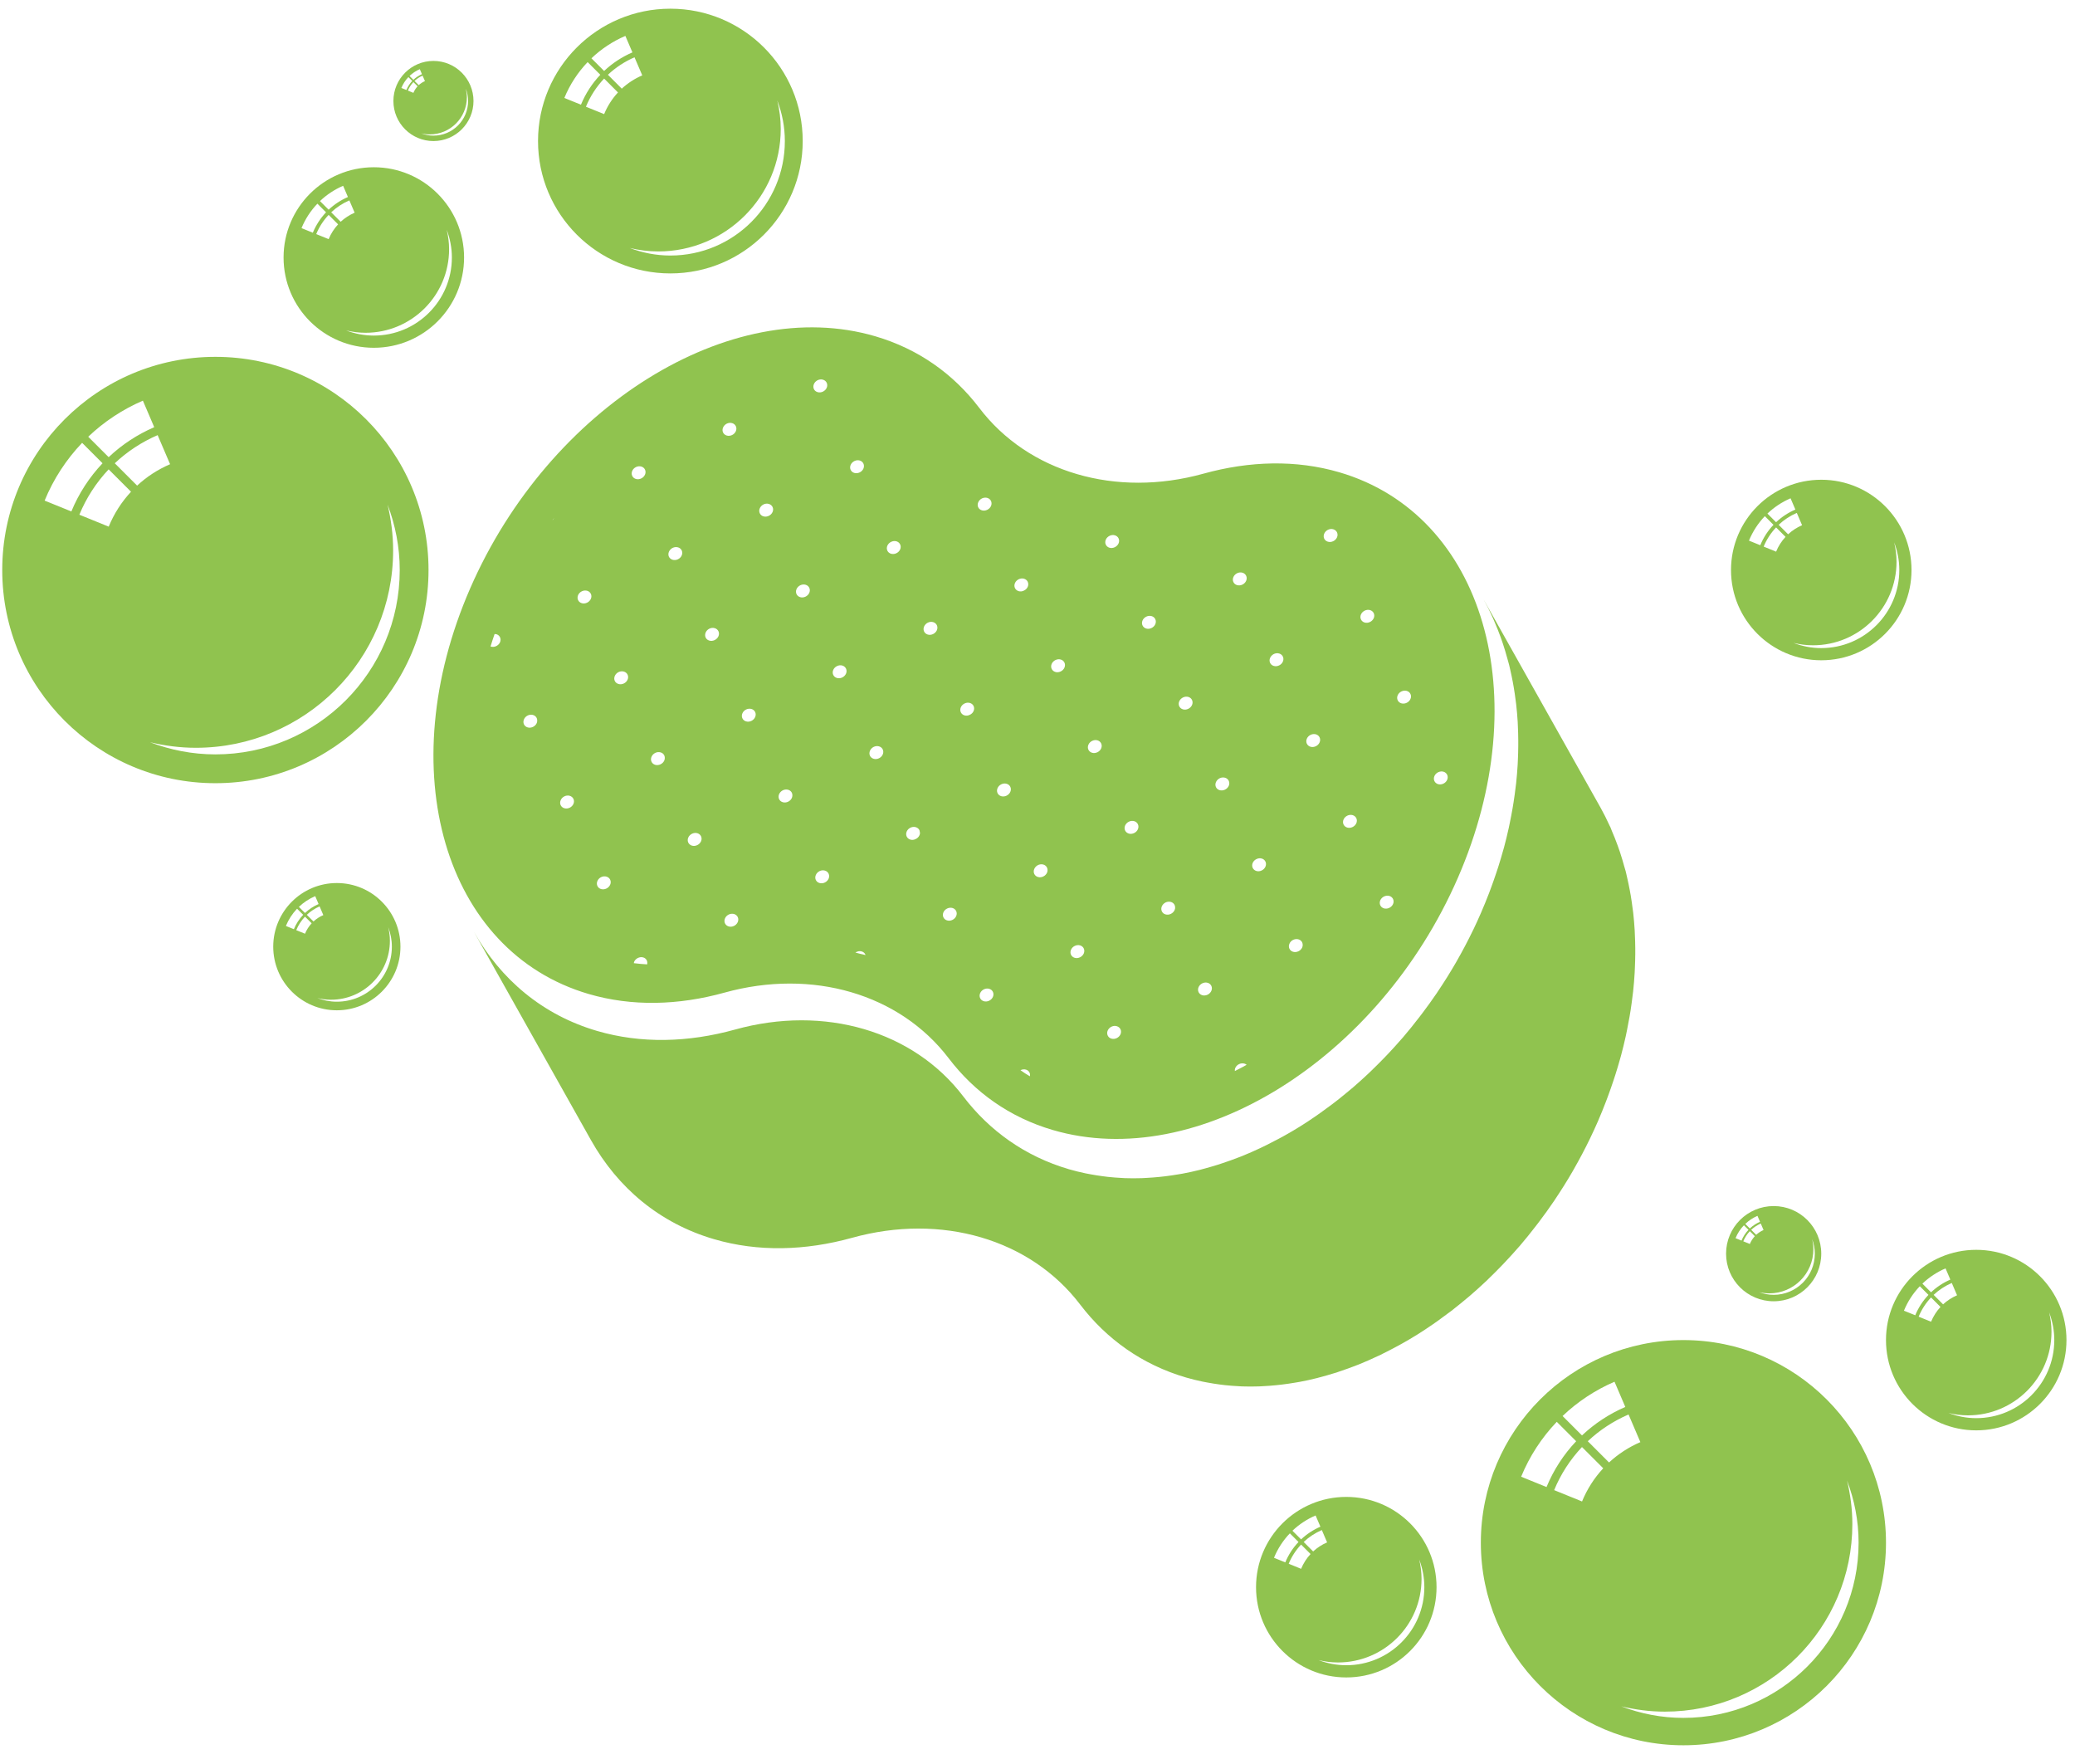
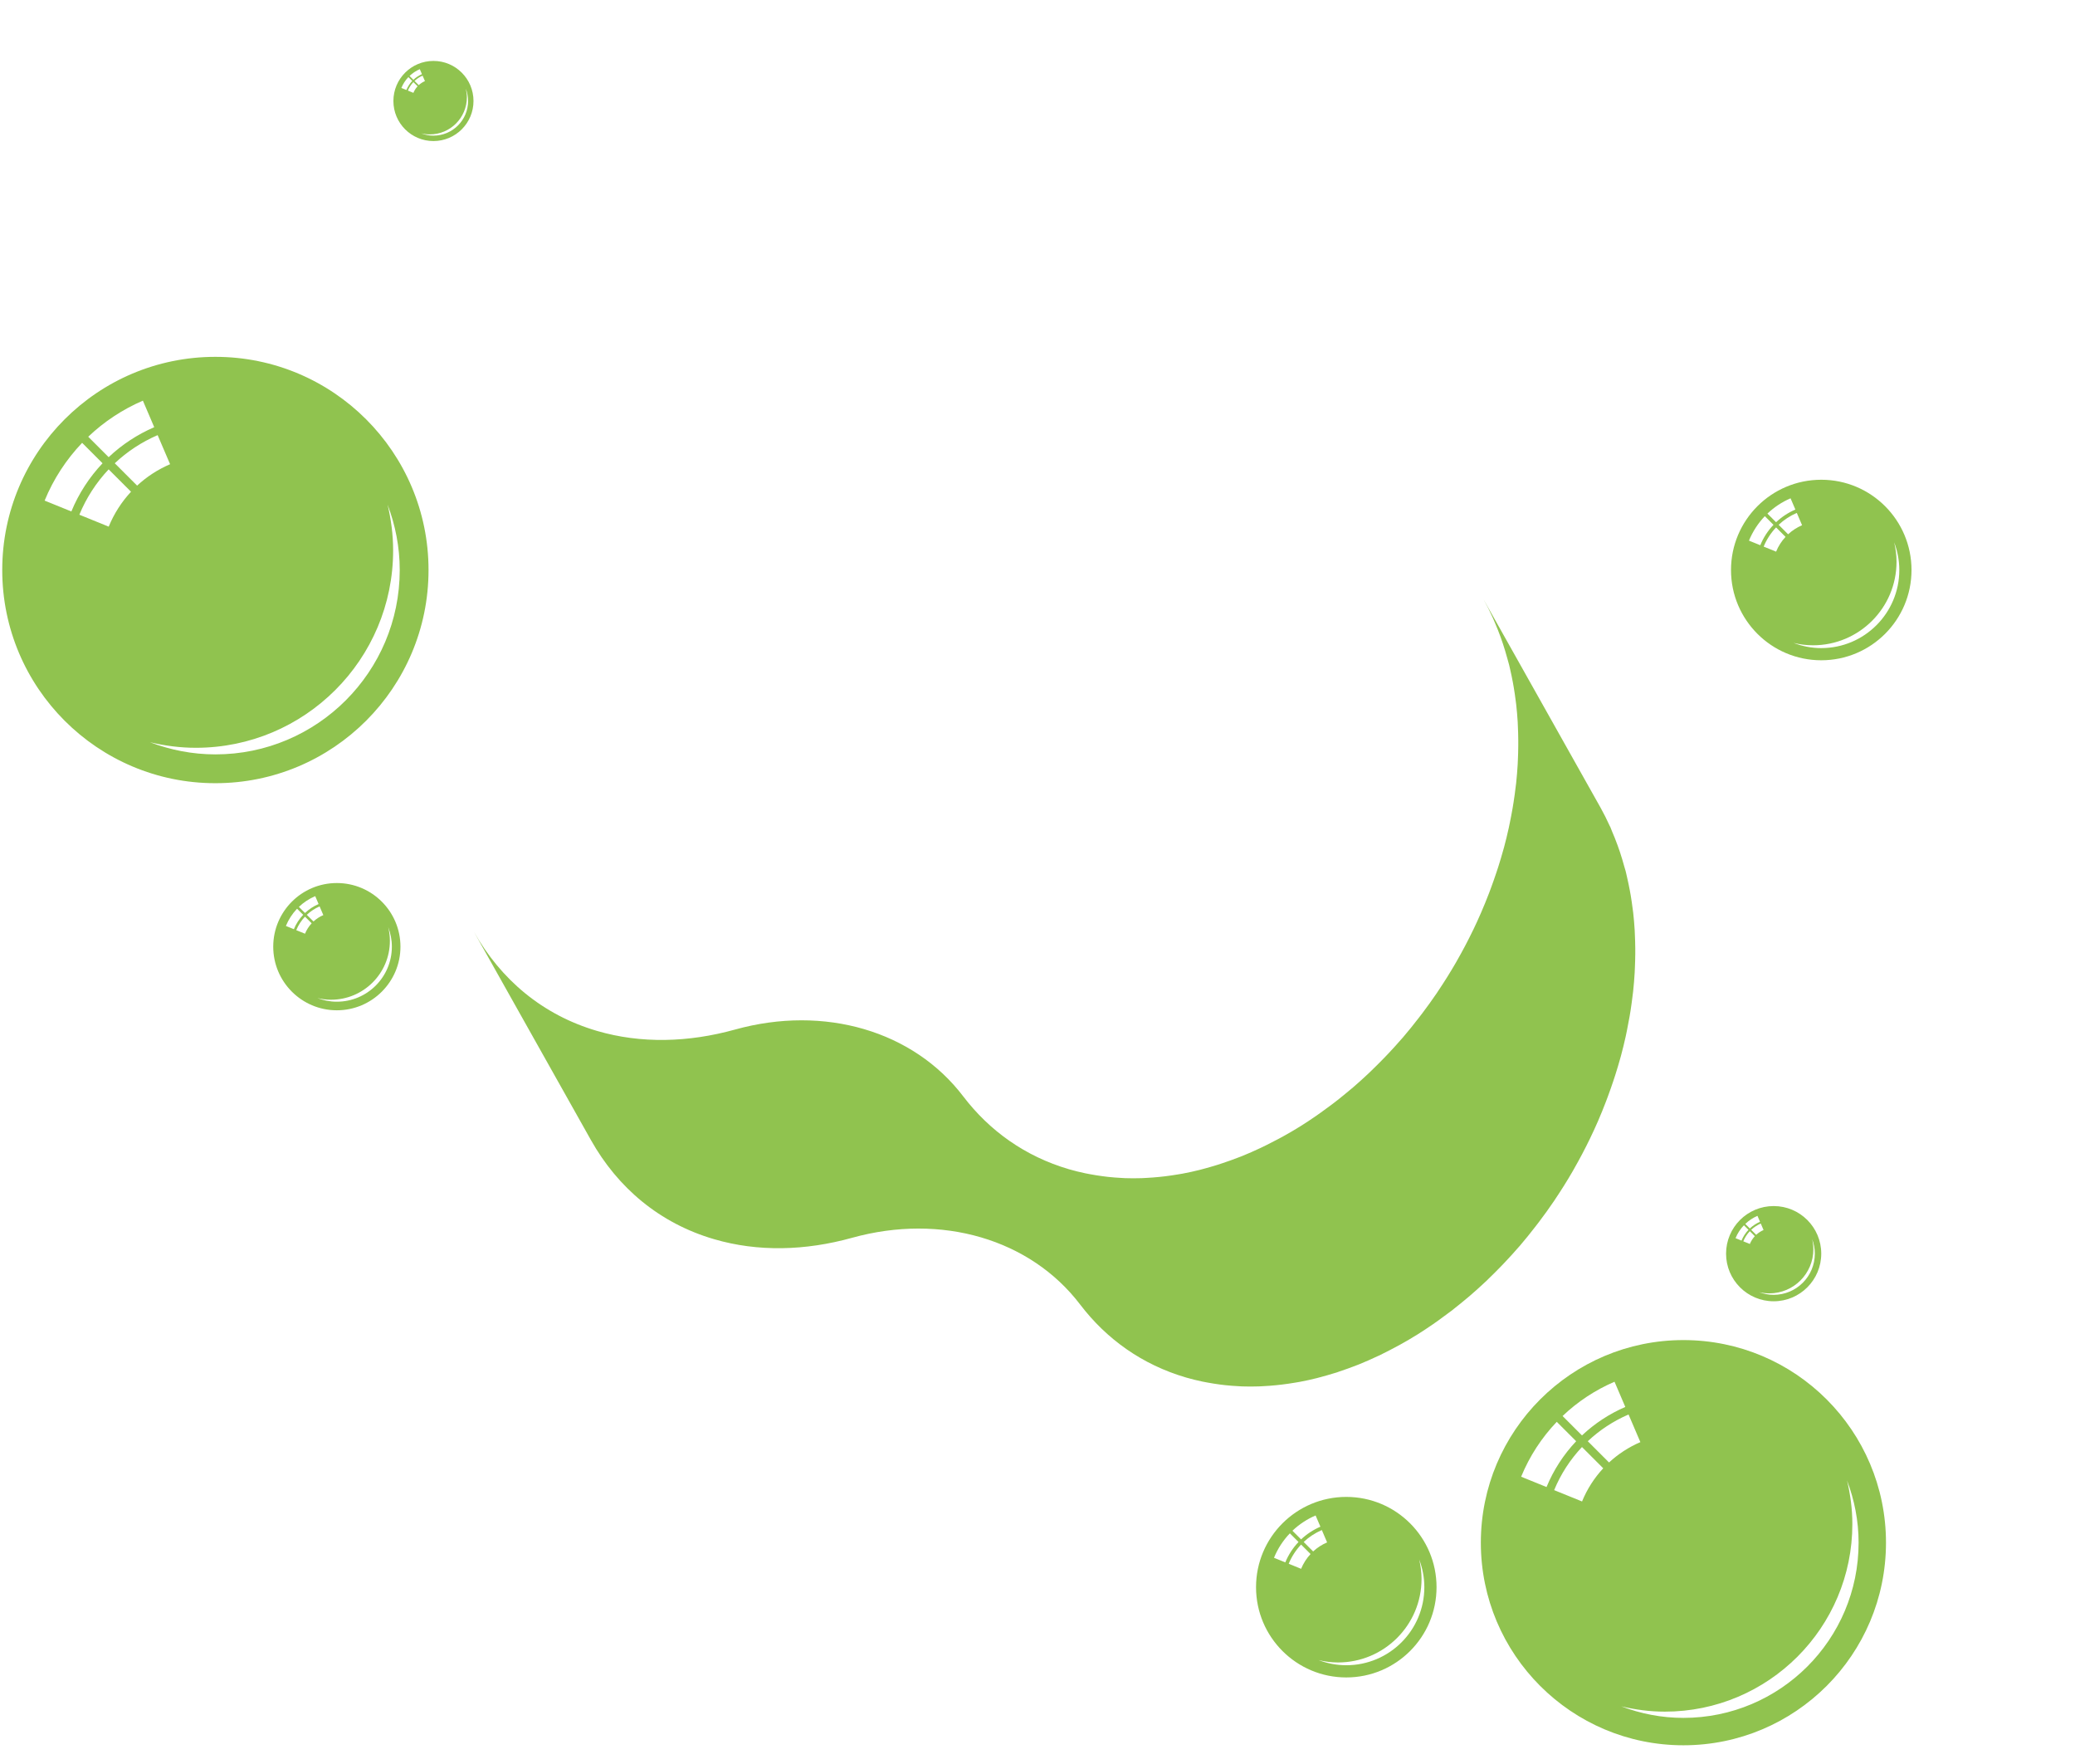
<svg xmlns="http://www.w3.org/2000/svg" width="100px" height="85px" viewBox="0 0 100 85" version="1.1">
  <title>Professioanl Cleaning</title>
  <desc>Created with Sketch.</desc>
  <defs />
  <g id="Page-1" stroke="none" stroke-width="1" fill="none" fill-rule="evenodd">
    <g id="Professioanl-Cleaning" fill="#90C34F">
      <path d="M77.398,53.074 C77.435,52.979 77.469,52.884 77.504,52.789 C77.589,52.559 77.67,52.33 77.746,52.101 C77.779,52.003 77.812,51.905 77.843,51.806 C77.93,51.534 78.011,51.262 78.086,50.991 C78.097,50.948 78.111,50.905 78.122,50.863 C78.206,50.551 78.281,50.241 78.349,49.932 C78.369,49.843 78.386,49.756 78.404,49.668 C78.451,49.44 78.494,49.213 78.533,48.987 C78.55,48.889 78.567,48.79 78.582,48.692 C78.62,48.448 78.653,48.204 78.681,47.962 C78.689,47.899 78.698,47.835 78.705,47.773 C78.738,47.472 78.762,47.173 78.779,46.876 C78.784,46.8 78.785,46.725 78.789,46.65 C78.799,46.425 78.806,46.201 78.808,45.978 C78.808,45.884 78.808,45.79 78.808,45.697 C78.806,45.476 78.8,45.256 78.789,45.038 C78.786,44.965 78.784,44.892 78.78,44.82 C78.763,44.536 78.739,44.255 78.708,43.977 C78.701,43.919 78.692,43.861 78.684,43.803 C78.657,43.581 78.625,43.362 78.589,43.145 C78.574,43.059 78.558,42.973 78.542,42.887 C78.505,42.688 78.463,42.491 78.418,42.295 C78.401,42.222 78.386,42.147 78.368,42.074 L78.345,41.978 C78.328,41.911 78.305,41.849 78.287,41.782 C78.219,41.534 78.147,41.289 78.067,41.049 C78.031,40.942 77.994,40.836 77.955,40.73 C77.872,40.5 77.782,40.275 77.686,40.053 C77.659,39.99 77.638,39.924 77.611,39.862 L77.571,39.784 C77.436,39.489 77.294,39.201 77.138,38.923 L71.5,28.888 C71.655,29.165 71.798,29.454 71.932,29.748 C71.973,29.836 72.01,29.928 72.049,30.019 C72.144,30.24 72.234,30.465 72.317,30.695 C72.355,30.8 72.392,30.907 72.428,31.014 C72.508,31.254 72.581,31.499 72.648,31.747 C72.675,31.845 72.705,31.94 72.729,32.039 C72.747,32.112 72.763,32.186 72.78,32.26 C72.825,32.455 72.866,32.652 72.904,32.852 C72.92,32.938 72.935,33.023 72.95,33.11 C72.987,33.327 73.019,33.546 73.046,33.767 C73.054,33.826 73.063,33.883 73.069,33.942 C73.101,34.219 73.124,34.501 73.142,34.785 C73.146,34.857 73.148,34.93 73.151,35.003 C73.161,35.221 73.168,35.441 73.169,35.662 C73.17,35.755 73.17,35.849 73.169,35.942 C73.168,36.165 73.161,36.39 73.151,36.616 C73.147,36.691 73.145,36.765 73.141,36.84 C73.124,37.137 73.099,37.436 73.067,37.738 C73.06,37.8 73.051,37.864 73.043,37.926 C73.015,38.169 72.982,38.413 72.943,38.657 C72.928,38.755 72.911,38.853 72.895,38.951 C72.856,39.178 72.812,39.405 72.765,39.634 C72.747,39.721 72.73,39.808 72.711,39.896 C72.643,40.205 72.568,40.516 72.484,40.828 C72.473,40.87 72.459,40.911 72.448,40.953 C72.373,41.225 72.292,41.498 72.205,41.772 C72.174,41.87 72.141,41.967 72.108,42.065 C72.032,42.294 71.951,42.524 71.866,42.754 C71.831,42.849 71.796,42.944 71.76,43.039 C71.638,43.355 71.511,43.671 71.373,43.987 C71.252,44.266 71.125,44.542 70.995,44.814 L70.989,44.823 C70.741,45.339 70.474,45.841 70.193,46.332 L70.169,46.375 C69.893,46.853 69.602,47.318 69.297,47.77 L69.243,47.853 C69.016,48.187 68.781,48.512 68.54,48.831 C68.484,48.905 68.428,48.978 68.371,49.051 C68.126,49.368 67.876,49.68 67.618,49.981 L67.561,50.045 C67.346,50.293 67.127,50.534 66.904,50.771 C66.835,50.844 66.765,50.916 66.695,50.989 C66.498,51.192 66.298,51.392 66.096,51.586 C66.042,51.637 65.989,51.69 65.935,51.741 C65.696,51.966 65.453,52.185 65.207,52.397 C65.153,52.443 65.097,52.488 65.043,52.533 C64.846,52.699 64.648,52.861 64.448,53.018 C64.365,53.082 64.283,53.146 64.2,53.209 C64.022,53.344 63.843,53.475 63.662,53.603 C63.583,53.659 63.505,53.716 63.425,53.771 C63.171,53.946 62.915,54.117 62.656,54.278 L62.651,54.281 C62.385,54.447 62.116,54.603 61.846,54.753 C61.765,54.798 61.684,54.841 61.603,54.884 C61.405,54.99 61.206,55.092 61.006,55.191 C60.924,55.231 60.843,55.271 60.76,55.31 C60.458,55.452 60.155,55.587 59.85,55.71 C59.808,55.726 59.767,55.741 59.726,55.757 C59.454,55.863 59.182,55.961 58.909,56.051 C58.826,56.079 58.744,56.106 58.662,56.132 C58.438,56.202 58.215,56.266 57.991,56.325 C57.935,56.34 57.878,56.357 57.822,56.371 C57.545,56.441 57.268,56.5 56.99,56.553 C56.918,56.566 56.846,56.576 56.774,56.589 C56.565,56.624 56.356,56.656 56.147,56.681 C56.056,56.692 55.966,56.702 55.875,56.711 C55.669,56.732 55.463,56.747 55.257,56.758 C55.183,56.762 55.108,56.768 55.034,56.77 C54.759,56.779 54.485,56.78 54.212,56.77 C54.162,56.769 54.113,56.763 54.063,56.761 C53.839,56.75 53.616,56.733 53.394,56.709 C53.307,56.7 53.221,56.688 53.134,56.676 C52.94,56.651 52.746,56.62 52.554,56.584 C52.473,56.568 52.392,56.554 52.311,56.538 C52.046,56.481 51.781,56.419 51.52,56.342 C49.402,55.721 47.687,54.489 46.422,52.831 C45.221,51.252 43.548,50.148 41.638,49.588 C39.727,49.028 37.578,49.012 35.428,49.609 C33.172,50.235 30.893,50.297 28.77,49.675 C26.142,48.904 24.13,47.195 22.838,44.895 L28.476,54.93 C29.768,57.23 31.78,58.94 34.409,59.71 C36.531,60.332 38.81,60.27 41.066,59.644 C43.217,59.047 45.365,59.063 47.276,59.623 C49.186,60.183 50.859,61.287 52.06,62.866 C53.325,64.524 55.041,65.757 57.159,66.377 C57.42,66.454 57.684,66.517 57.949,66.573 C58.03,66.59 58.111,66.604 58.192,66.619 C58.385,66.655 58.578,66.686 58.773,66.712 C58.859,66.723 58.945,66.735 59.032,66.744 C59.254,66.768 59.478,66.785 59.702,66.796 C59.752,66.799 59.801,66.804 59.851,66.805 C60.123,66.815 60.397,66.814 60.673,66.805 C60.746,66.803 60.82,66.797 60.894,66.793 C61.1,66.783 61.307,66.768 61.514,66.746 C61.604,66.738 61.694,66.727 61.784,66.716 C61.994,66.691 62.204,66.659 62.414,66.624 C62.485,66.611 62.557,66.601 62.628,66.588 C62.906,66.536 63.184,66.476 63.461,66.406 C63.516,66.392 63.572,66.376 63.627,66.361 C63.852,66.302 64.076,66.238 64.3,66.168 C64.339,66.155 64.378,66.146 64.416,66.134 C64.459,66.12 64.503,66.101 64.547,66.087 C64.819,65.997 65.092,65.899 65.363,65.793 C65.405,65.776 65.447,65.762 65.489,65.745 C65.793,65.622 66.097,65.488 66.399,65.345 L66.493,65.304 C66.544,65.279 66.595,65.251 66.645,65.226 C66.845,65.128 67.043,65.026 67.241,64.919 C67.322,64.876 67.403,64.833 67.485,64.788 C67.755,64.638 68.024,64.482 68.29,64.316 L68.29,64.316 L68.294,64.314 C68.554,64.152 68.81,63.981 69.064,63.806 C69.143,63.752 69.221,63.695 69.299,63.64 C69.48,63.511 69.659,63.38 69.838,63.244 C69.884,63.21 69.931,63.178 69.976,63.143 L70.087,63.052 C70.287,62.896 70.485,62.735 70.681,62.569 C70.735,62.523 70.791,62.479 70.845,62.432 C71.092,62.22 71.334,62.002 71.574,61.776 L71.619,61.736 C71.658,61.699 71.695,61.659 71.734,61.622 C71.937,61.427 72.137,61.227 72.334,61.024 C72.403,60.951 72.473,60.879 72.542,60.806 C72.765,60.57 72.985,60.328 73.2,60.08 L73.248,60.027 L73.257,60.016 C73.515,59.715 73.765,59.403 74.01,59.086 C74.066,59.013 74.122,58.94 74.178,58.867 C74.419,58.548 74.655,58.223 74.881,57.888 L74.9,57.862 L74.936,57.805 C75.24,57.353 75.532,56.889 75.808,56.41 L75.832,56.366 C76.113,55.876 76.38,55.373 76.629,54.857 L76.631,54.852 L76.632,54.85 C76.764,54.578 76.89,54.302 77.012,54.023 C77.149,53.706 77.277,53.39 77.398,53.074" id="Fill-34" />
-       <path d="M26.705,24.962 L26.707,24.959 L26.622,25.073 C26.656,25.045 26.686,25.007 26.705,24.962 M41.474,45.965 C41.552,45.983 41.632,45.998 41.709,46.021 L41.703,45.994 C41.673,45.926 41.611,45.87 41.526,45.845 C41.422,45.814 41.315,45.842 41.224,45.9 C41.307,45.92 41.389,45.94 41.474,45.965 M49.18,51.569 C49.325,51.675 49.478,51.77 49.633,51.862 C49.665,51.719 49.59,51.584 49.444,51.541 C49.356,51.515 49.259,51.529 49.18,51.569 M59.511,51.609 C59.704,51.514 59.892,51.413 60.08,51.308 C60.048,51.281 60.013,51.263 59.971,51.251 C59.802,51.201 59.605,51.295 59.533,51.459 C59.51,51.512 59.506,51.562 59.511,51.609 M30.545,46.411 C30.758,46.44 30.972,46.456 31.187,46.469 C31.222,46.319 31.149,46.179 30.999,46.135 C30.83,46.086 30.633,46.18 30.561,46.344 L30.545,46.411 M23.659,31.157 C23.828,31.207 24.025,31.113 24.097,30.949 C24.168,30.784 24.089,30.608 23.92,30.559 L23.836,30.551 C23.767,30.751 23.701,30.951 23.641,31.148 L23.659,31.157 M66.697,43.771 C66.866,43.82 67.063,43.726 67.135,43.562 C67.207,43.397 67.127,43.222 66.958,43.172 C66.789,43.123 66.592,43.217 66.52,43.381 C66.449,43.546 66.528,43.721 66.697,43.771 M69.567,37.186 C69.397,37.137 69.2,37.231 69.129,37.395 C69.057,37.56 69.137,37.735 69.305,37.785 C69.475,37.834 69.672,37.74 69.743,37.576 C69.815,37.411 69.735,37.235 69.567,37.186 M47.414,48.245 C47.582,48.295 47.779,48.201 47.851,48.036 C47.923,47.871 47.843,47.696 47.674,47.647 C47.505,47.597 47.308,47.691 47.236,47.856 C47.165,48.021 47.244,48.196 47.414,48.245 M50.022,42.259 C50.191,42.309 50.388,42.214 50.46,42.05 C50.478,42.009 50.488,41.965 50.484,41.926 C50.484,41.804 50.41,41.698 50.283,41.66 C50.156,41.623 50.012,41.665 49.919,41.761 C49.889,41.789 49.863,41.829 49.845,41.87 C49.773,42.034 49.853,42.21 50.022,42.259 M63.996,26.103 C64.165,26.152 64.362,26.058 64.434,25.893 C64.506,25.729 64.426,25.554 64.257,25.504 C64.215,25.492 64.169,25.486 64.128,25.492 C63.997,25.504 63.873,25.59 63.819,25.713 C63.765,25.837 63.795,25.968 63.887,26.045 C63.915,26.07 63.954,26.09 63.996,26.103 M29.807,32.959 C29.976,33.009 30.173,32.915 30.245,32.75 C30.317,32.586 30.237,32.411 30.068,32.361 C29.895,32.31 29.702,32.405 29.63,32.57 C29.558,32.735 29.634,32.909 29.807,32.959 M32.416,26.973 C32.585,27.023 32.782,26.929 32.854,26.764 C32.925,26.6 32.846,26.424 32.677,26.375 C32.504,26.324 32.311,26.419 32.239,26.584 C32.167,26.749 32.243,26.923 32.416,26.973 M56.17,44.061 C56.339,44.111 56.536,44.016 56.608,43.852 C56.626,43.811 56.636,43.767 56.632,43.728 C56.633,43.606 56.558,43.5 56.431,43.462 C56.389,43.45 56.343,43.445 56.302,43.45 C56.212,43.457 56.129,43.5 56.067,43.562 C56.037,43.592 56.011,43.63 55.993,43.672 C55.94,43.795 55.971,43.922 56.061,44.004 C56.089,44.029 56.128,44.049 56.17,44.061 M53.562,50.047 C53.731,50.097 53.928,50.003 54,49.838 C54.071,49.673 53.992,49.498 53.822,49.449 C53.78,49.436 53.735,49.431 53.694,49.436 C53.562,49.448 53.438,49.534 53.384,49.658 C53.331,49.781 53.362,49.908 53.452,49.99 C53.48,50.015 53.519,50.035 53.562,50.047 M59.618,28.195 C59.787,28.244 59.984,28.15 60.056,27.986 C60.127,27.821 60.048,27.646 59.878,27.596 C59.709,27.546 59.512,27.641 59.441,27.805 C59.369,27.97 59.449,28.145 59.618,28.195 M57.009,34.181 C57.178,34.23 57.375,34.136 57.447,33.972 C57.519,33.807 57.439,33.632 57.27,33.582 C57.101,33.533 56.904,33.627 56.832,33.792 C56.76,33.956 56.84,34.131 57.009,34.181 M54.4,40.167 C54.57,40.216 54.767,40.122 54.838,39.958 C54.91,39.793 54.83,39.618 54.661,39.568 C54.492,39.519 54.295,39.613 54.223,39.778 C54.151,39.942 54.231,40.117 54.4,40.167 M35.024,20.987 C35.194,21.037 35.391,20.943 35.462,20.778 C35.534,20.614 35.454,20.438 35.285,20.389 C35.112,20.338 34.919,20.433 34.848,20.598 C34.776,20.762 34.851,20.936 35.024,20.987 M25.429,35.051 C25.598,35.101 25.795,35.007 25.867,34.842 C25.884,34.801 25.891,34.757 25.89,34.719 C25.891,34.597 25.816,34.49 25.689,34.453 C25.563,34.416 25.419,34.458 25.325,34.553 C25.295,34.582 25.27,34.621 25.252,34.662 C25.18,34.827 25.259,35.002 25.429,35.051 M41.173,22.789 C41.342,22.838 41.539,22.744 41.611,22.58 C41.682,22.415 41.603,22.24 41.434,22.19 C41.265,22.141 41.068,22.235 40.996,22.4 C40.924,22.564 41.004,22.74 41.173,22.789 M44.128,40.43 C44.208,40.395 44.276,40.33 44.311,40.248 C44.33,40.207 44.34,40.163 44.335,40.124 L44.312,40.008 C44.281,39.94 44.219,39.884 44.135,39.859 C44.008,39.822 43.864,39.864 43.77,39.959 C43.74,39.988 43.715,40.027 43.697,40.068 C43.625,40.232 43.705,40.408 43.873,40.457 C43.958,40.482 44.05,40.471 44.128,40.43 M60.549,41.969 C60.718,42.019 60.915,41.924 60.986,41.76 C61.058,41.595 60.978,41.42 60.81,41.37 C60.641,41.321 60.443,41.415 60.372,41.579 C60.3,41.744 60.38,41.919 60.549,41.969 M63.157,35.983 C63.327,36.032 63.524,35.938 63.595,35.773 C63.667,35.609 63.587,35.434 63.418,35.384 C63.249,35.335 63.052,35.429 62.981,35.593 C62.909,35.758 62.988,35.933 63.157,35.983 M53.469,26.393 C53.638,26.442 53.835,26.348 53.907,26.184 C53.979,26.019 53.899,25.844 53.73,25.794 C53.561,25.745 53.364,25.839 53.292,26.003 C53.221,26.168 53.3,26.343 53.469,26.393 M50.861,32.379 C51.03,32.429 51.227,32.335 51.299,32.17 C51.37,32.005 51.291,31.83 51.122,31.781 C50.952,31.731 50.756,31.825 50.684,31.989 C50.612,32.154 50.692,32.33 50.861,32.379 M48.252,38.365 C48.421,38.415 48.618,38.321 48.69,38.156 C48.762,37.991 48.682,37.816 48.513,37.767 C48.344,37.717 48.147,37.811 48.075,37.976 C48.003,38.141 48.083,38.316 48.252,38.365 M28.968,42.84 C29.138,42.889 29.335,42.795 29.406,42.63 C29.478,42.466 29.398,42.291 29.229,42.241 C29.187,42.229 29.141,42.224 29.1,42.229 C28.969,42.241 28.845,42.327 28.792,42.45 C28.738,42.574 28.769,42.701 28.859,42.782 C28.887,42.807 28.926,42.827 28.968,42.84 M31.577,36.854 C31.746,36.903 31.943,36.809 32.015,36.644 C32.033,36.603 32.039,36.559 32.038,36.52 C32.04,36.398 31.965,36.292 31.838,36.255 C31.796,36.243 31.75,36.238 31.709,36.242 C31.619,36.25 31.535,36.293 31.473,36.355 C31.443,36.384 31.418,36.423 31.4,36.464 C31.346,36.587 31.377,36.715 31.468,36.796 C31.496,36.821 31.535,36.841 31.577,36.854 M39.403,18.895 C39.572,18.945 39.769,18.851 39.841,18.686 C39.913,18.521 39.833,18.346 39.664,18.297 C39.622,18.284 39.576,18.279 39.535,18.284 C39.404,18.296 39.28,18.382 39.226,18.505 C39.172,18.629 39.202,18.76 39.294,18.838 C39.322,18.863 39.361,18.883 39.403,18.895 M35.117,44.641 C35.286,44.691 35.483,44.597 35.554,44.432 C35.626,44.268 35.546,44.092 35.378,44.043 C35.208,43.993 35.011,44.087 34.94,44.252 C34.868,44.417 34.948,44.592 35.117,44.641 M37.725,38.655 C37.895,38.705 38.092,38.611 38.163,38.446 C38.181,38.405 38.187,38.36 38.187,38.322 C38.188,38.2 38.113,38.094 37.986,38.057 C37.859,38.019 37.715,38.062 37.622,38.157 C37.592,38.186 37.566,38.225 37.548,38.266 C37.476,38.43 37.556,38.606 37.725,38.655 M65.766,29.997 C65.935,30.046 66.132,29.952 66.204,29.787 C66.276,29.623 66.196,29.448 66.027,29.398 C65.858,29.349 65.661,29.443 65.589,29.607 C65.517,29.772 65.597,29.947 65.766,29.997 M47.321,24.591 C47.49,24.641 47.687,24.546 47.759,24.382 C47.831,24.217 47.751,24.042 47.582,23.992 C47.409,23.942 47.216,24.037 47.144,24.202 C47.072,24.366 47.148,24.54 47.321,24.591 M44.713,30.577 C44.881,30.627 45.078,30.532 45.15,30.368 C45.222,30.203 45.142,30.028 44.973,29.978 C44.8,29.928 44.607,30.023 44.535,30.188 C44.464,30.352 44.54,30.527 44.713,30.577 M42.104,36.563 C42.273,36.613 42.47,36.519 42.542,36.354 C42.614,36.189 42.534,36.014 42.365,35.965 C42.192,35.914 41.998,36.009 41.927,36.174 C41.855,36.338 41.931,36.513 42.104,36.563 M62.319,45.863 C62.488,45.912 62.685,45.818 62.757,45.654 C62.774,45.613 62.784,45.569 62.78,45.53 C62.781,45.408 62.706,45.301 62.579,45.264 C62.453,45.227 62.308,45.269 62.215,45.364 C62.185,45.393 62.159,45.432 62.142,45.473 C62.07,45.638 62.149,45.814 62.319,45.863 M35.955,34.761 C36.124,34.811 36.322,34.717 36.393,34.552 C36.465,34.387 36.385,34.212 36.216,34.163 C36.047,34.113 35.85,34.207 35.778,34.372 C35.707,34.537 35.786,34.712 35.955,34.761 M38.564,28.775 C38.733,28.825 38.93,28.731 39.002,28.566 C39.074,28.401 38.994,28.226 38.825,28.177 C38.656,28.127 38.459,28.221 38.387,28.386 C38.315,28.551 38.395,28.726 38.564,28.775 M52.63,36.273 C52.8,36.322 52.997,36.228 53.068,36.064 C53.14,35.899 53.06,35.724 52.892,35.674 C52.722,35.625 52.525,35.719 52.454,35.884 C52.382,36.048 52.462,36.224 52.63,36.273 M55.239,30.287 C55.408,30.336 55.605,30.242 55.677,30.078 C55.749,29.913 55.669,29.738 55.5,29.688 C55.331,29.639 55.134,29.733 55.062,29.897 C54.991,30.062 55.07,30.237 55.239,30.287 M40.334,32.669 C40.503,32.719 40.7,32.624 40.772,32.46 C40.843,32.295 40.764,32.12 40.595,32.07 C40.426,32.021 40.229,32.115 40.157,32.28 C40.085,32.444 40.165,32.62 40.334,32.669 M42.943,26.683 C43.112,26.732 43.309,26.638 43.381,26.474 C43.452,26.309 43.373,26.134 43.203,26.084 C43.034,26.035 42.837,26.129 42.765,26.294 C42.694,26.458 42.773,26.634 42.943,26.683 M33.347,40.748 C33.516,40.797 33.713,40.703 33.785,40.538 C33.857,40.374 33.777,40.198 33.608,40.149 C33.439,40.099 33.242,40.194 33.17,40.358 C33.098,40.523 33.178,40.698 33.347,40.748 M39.495,42.549 C39.664,42.599 39.861,42.505 39.933,42.34 C40.005,42.176 39.925,42 39.756,41.951 C39.583,41.9 39.39,41.995 39.318,42.16 C39.246,42.324 39.322,42.499 39.495,42.549 M46.737,34.444 C46.817,34.409 46.884,34.344 46.92,34.262 C46.956,34.18 46.954,34.095 46.921,34.022 C46.89,33.954 46.828,33.897 46.743,33.873 C46.574,33.823 46.377,33.917 46.305,34.082 C46.234,34.246 46.313,34.422 46.482,34.471 C46.567,34.496 46.658,34.485 46.737,34.444 M36.794,24.881 C36.963,24.931 37.16,24.837 37.232,24.672 C37.304,24.507 37.224,24.332 37.055,24.283 C37.013,24.27 36.968,24.265 36.926,24.27 C36.795,24.282 36.671,24.368 36.617,24.492 C36.563,24.615 36.595,24.743 36.685,24.824 C36.713,24.849 36.752,24.869 36.794,24.881 M34.186,30.868 C34.355,30.917 34.552,30.823 34.624,30.658 C34.695,30.494 34.616,30.318 34.446,30.269 C34.404,30.256 34.359,30.251 34.318,30.256 C34.186,30.268 34.062,30.354 34.009,30.478 C33.955,30.601 33.984,30.732 34.076,30.81 C34.104,30.835 34.143,30.855 34.186,30.868 M49.345,28.458 C49.426,28.423 49.493,28.358 49.529,28.276 C49.565,28.194 49.563,28.108 49.53,28.035 C49.498,27.968 49.436,27.911 49.352,27.886 C49.183,27.837 48.986,27.931 48.914,28.096 C48.842,28.26 48.922,28.435 49.091,28.485 C49.176,28.51 49.267,28.499 49.345,28.458 M45.643,44.351 C45.813,44.401 46.01,44.307 46.081,44.142 C46.153,43.978 46.073,43.802 45.904,43.753 C45.735,43.703 45.538,43.797 45.466,43.962 C45.395,44.127 45.474,44.302 45.643,44.351 M51.792,46.153 C51.961,46.203 52.158,46.108 52.23,45.944 C52.301,45.779 52.222,45.604 52.053,45.554 C51.884,45.505 51.686,45.599 51.615,45.764 C51.543,45.928 51.623,46.104 51.792,46.153 M58.779,38.075 C58.948,38.124 59.145,38.03 59.217,37.866 C59.289,37.701 59.209,37.526 59.04,37.476 C58.997,37.464 58.952,37.459 58.911,37.464 C58.78,37.476 58.656,37.562 58.602,37.686 C58.548,37.809 58.578,37.94 58.67,38.017 C58.697,38.043 58.737,38.062 58.779,38.075 M67.536,33.891 C67.705,33.94 67.902,33.846 67.974,33.681 C68.046,33.517 67.966,33.341 67.797,33.292 C67.628,33.243 67.43,33.337 67.359,33.501 C67.287,33.666 67.367,33.841 67.536,33.891 M61.388,32.089 C61.557,32.138 61.754,32.044 61.825,31.88 C61.897,31.715 61.817,31.54 61.649,31.49 C61.606,31.478 61.561,31.473 61.519,31.478 C61.389,31.49 61.265,31.576 61.211,31.7 C61.157,31.823 61.188,31.95 61.278,32.031 C61.306,32.057 61.345,32.076 61.388,32.089 M27.198,38.946 C27.368,38.995 27.565,38.901 27.636,38.736 C27.708,38.572 27.628,38.397 27.459,38.347 C27.286,38.296 27.093,38.392 27.022,38.556 C26.95,38.721 27.026,38.895 27.198,38.946 M30.646,23.079 C30.815,23.129 31.012,23.035 31.084,22.87 C31.156,22.705 31.076,22.53 30.907,22.481 C30.738,22.431 30.541,22.525 30.469,22.69 C30.397,22.854 30.477,23.03 30.646,23.079 M28.037,29.065 C28.206,29.115 28.403,29.021 28.475,28.856 C28.547,28.692 28.467,28.516 28.298,28.467 C28.129,28.417 27.932,28.511 27.86,28.676 C27.789,28.841 27.868,29.016 28.037,29.065 M57.94,47.955 C58.109,48.005 58.306,47.911 58.378,47.746 C58.45,47.581 58.37,47.406 58.201,47.357 C58.032,47.307 57.835,47.401 57.763,47.566 C57.691,47.73 57.771,47.905 57.94,47.955 M64.927,39.877 C65.096,39.926 65.293,39.832 65.365,39.668 C65.437,39.503 65.357,39.328 65.188,39.278 C65.019,39.229 64.822,39.323 64.75,39.487 C64.678,39.652 64.758,39.827 64.927,39.877 M64.548,22.758 C71.519,24.801 74.07,33.553 70.257,42.304 C66.443,51.055 57.708,56.494 50.737,54.451 C48.654,53.841 46.968,52.629 45.724,50.999 C44.543,49.446 42.898,48.361 41.02,47.81 C39.141,47.259 37.029,47.244 34.914,47.831 C32.696,48.446 30.455,48.507 28.368,47.896 C21.402,45.854 18.844,37.105 22.658,28.354 C26.471,19.603 35.213,14.161 42.18,16.203 C44.266,16.814 45.953,18.026 47.193,19.655 C48.375,21.208 50.021,22.294 51.9,22.844 C53.778,23.395 55.889,23.41 58.002,22.823 C60.224,22.208 62.465,22.148 64.548,22.758" id="Fill-35" />
-       <path d="M32.307,12.313 C31.617,12.313 30.959,12.181 30.35,11.949 C30.791,12.054 31.249,12.116 31.722,12.116 C34.983,12.116 37.626,9.473 37.626,6.212 C37.626,5.738 37.565,5.281 37.459,4.839 C37.691,5.449 37.824,6.106 37.824,6.797 C37.824,9.843 35.354,12.313 32.307,12.313 Z M29.297,3.603 C29.669,3.252 30.103,2.967 30.579,2.761 L30.952,3.631 C30.587,3.789 30.253,4.005 29.965,4.272 L29.297,3.603 Z M29.115,5.499 L28.238,5.143 C28.445,4.637 28.744,4.178 29.114,3.786 L29.782,4.455 C29.501,4.757 29.274,5.111 29.115,5.499 Z M27.198,4.72 C27.462,4.074 27.846,3.489 28.32,2.992 L28.931,3.603 C28.537,4.019 28.219,4.507 27.998,5.045 L27.198,4.72 Z M30.138,1.73 L30.478,2.524 C29.971,2.743 29.509,3.046 29.114,3.42 L28.503,2.809 C28.976,2.358 29.529,1.992 30.138,1.73 Z M32.307,0.419 C28.785,0.419 25.929,3.274 25.929,6.797 C25.929,10.319 28.785,13.175 32.307,13.175 C35.83,13.175 38.685,10.319 38.685,6.797 C38.685,3.274 35.83,0.419 32.307,0.419 L32.307,0.419 Z" id="Fill-36" />
-       <path d="M18.015,16.17 C17.545,16.17 17.096,16.079 16.681,15.922 C16.981,15.993 17.294,16.035 17.616,16.035 C19.84,16.035 21.643,14.233 21.643,12.009 C21.643,11.686 21.6,11.374 21.529,11.073 C21.686,11.489 21.777,11.938 21.777,12.408 C21.777,14.486 20.093,16.17 18.015,16.17 Z M15.962,10.23 C16.216,9.991 16.512,9.796 16.837,9.656 L17.091,10.249 C16.842,10.357 16.614,10.505 16.418,10.686 L15.962,10.23 Z M15.838,11.523 L15.24,11.28 C15.381,10.935 15.585,10.622 15.838,10.355 L16.294,10.811 C16.102,11.018 15.947,11.258 15.838,11.523 Z M14.531,10.992 C14.711,10.551 14.973,10.153 15.296,9.814 L15.713,10.23 C15.444,10.514 15.227,10.847 15.076,11.214 L14.531,10.992 Z M16.536,8.953 L16.768,9.494 C16.422,9.643 16.107,9.85 15.838,10.105 L15.421,9.689 C15.743,9.381 16.121,9.132 16.536,8.953 Z M18.015,8.059 C15.613,8.059 13.666,10.006 13.666,12.408 C13.666,14.811 15.613,16.758 18.015,16.758 C20.417,16.758 22.365,14.811 22.365,12.408 C22.365,10.006 20.417,8.059 18.015,8.059 L18.015,8.059 Z" id="Fill-37" />
      <path d="M64.881,80.241 C64.411,80.241 63.962,80.151 63.546,79.993 C63.847,80.065 64.159,80.107 64.482,80.107 C66.706,80.107 68.508,78.304 68.508,76.081 C68.508,75.758 68.466,75.446 68.395,75.145 C68.553,75.56 68.643,76.009 68.643,76.479 C68.643,78.557 66.959,80.241 64.881,80.241 Z M62.828,74.302 C63.082,74.062 63.378,73.868 63.703,73.727 L63.957,74.321 C63.708,74.428 63.48,74.576 63.284,74.758 L62.828,74.302 Z M62.704,75.595 L62.106,75.351 C62.247,75.006 62.451,74.694 62.703,74.426 L63.159,74.882 C62.968,75.089 62.813,75.33 62.704,75.595 Z M61.397,75.063 C61.577,74.623 61.838,74.224 62.162,73.885 L62.579,74.302 C62.31,74.585 62.093,74.918 61.942,75.285 L61.397,75.063 Z M63.402,73.024 L63.634,73.565 C63.288,73.715 62.973,73.922 62.703,74.177 L62.286,73.76 C62.609,73.452 62.987,73.203 63.402,73.024 Z M64.881,72.13 C62.479,72.13 60.532,74.077 60.532,76.479 C60.532,78.882 62.479,80.829 64.881,80.829 C67.284,80.829 69.231,78.882 69.231,76.479 C69.231,74.077 67.284,72.13 64.881,72.13 L64.881,72.13 Z" id="Fill-38" />
      <path d="M87.772,31.229 C87.301,31.229 86.852,31.138 86.437,30.98 C86.738,31.052 87.05,31.094 87.373,31.094 C89.596,31.094 91.399,29.292 91.399,27.068 C91.399,26.745 91.357,26.433 91.285,26.132 C91.443,26.547 91.533,26.996 91.533,27.467 C91.533,29.544 89.849,31.229 87.772,31.229 Z M85.718,25.289 C85.972,25.049 86.268,24.855 86.593,24.715 L86.847,25.308 C86.598,25.415 86.37,25.563 86.174,25.745 L85.718,25.289 Z M85.595,26.582 L84.996,26.338 C85.138,25.994 85.342,25.681 85.594,25.414 L86.05,25.87 C85.858,26.076 85.703,26.317 85.595,26.582 Z M84.287,26.051 C84.468,25.61 84.729,25.211 85.052,24.872 L85.469,25.289 C85.2,25.573 84.983,25.905 84.833,26.272 L84.287,26.051 Z M86.292,24.011 L86.524,24.553 C86.178,24.702 85.863,24.909 85.594,25.164 L85.177,24.748 C85.5,24.44 85.877,24.19 86.292,24.011 Z M87.772,23.117 C85.369,23.117 83.422,25.065 83.422,27.467 C83.422,29.869 85.369,31.816 87.772,31.816 C90.174,31.816 92.121,29.869 92.121,27.467 C92.121,25.065 90.174,23.117 87.772,23.117 L87.772,23.117 Z" id="Fill-39" />
-       <path d="M95.24,68.335 C94.769,68.335 94.321,68.245 93.905,68.086 C94.206,68.159 94.518,68.2 94.841,68.2 C97.065,68.2 98.867,66.398 98.867,64.174 C98.867,63.851 98.825,63.539 98.754,63.238 C98.911,63.654 99.002,64.103 99.002,64.573 C99.002,66.651 97.318,68.335 95.24,68.335 Z M93.187,62.395 C93.441,62.156 93.737,61.962 94.062,61.821 L94.316,62.414 C94.067,62.522 93.839,62.67 93.643,62.851 L93.187,62.395 Z M93.063,63.689 L92.465,63.445 C92.606,63.1 92.81,62.787 93.062,62.52 L93.518,62.976 C93.327,63.183 93.172,63.424 93.063,63.689 Z M91.756,63.157 C91.936,62.716 92.197,62.318 92.521,61.978 L92.938,62.395 C92.669,62.679 92.451,63.012 92.301,63.378 L91.756,63.157 Z M93.761,61.118 L93.992,61.659 C93.647,61.808 93.332,62.016 93.062,62.271 L92.646,61.854 C92.968,61.546 93.346,61.297 93.761,61.118 Z M95.24,60.224 C92.838,60.224 90.891,62.171 90.891,64.573 C90.891,66.976 92.838,68.923 95.24,68.923 C97.642,68.923 99.589,66.976 99.589,64.573 C99.589,62.171 97.642,60.224 95.24,60.224 L95.24,60.224 Z" id="Fill-40" />
      <path d="M16.233,48.268 C15.901,48.268 15.585,48.204 15.292,48.092 C15.504,48.143 15.724,48.173 15.952,48.173 C17.519,48.173 18.79,46.902 18.79,45.335 C18.79,45.107 18.76,44.887 18.71,44.675 C18.821,44.968 18.885,45.284 18.885,45.616 C18.885,47.08 17.697,48.268 16.233,48.268 Z M14.786,44.081 C14.965,43.912 15.174,43.775 15.403,43.676 L15.582,44.095 C15.406,44.17 15.246,44.274 15.108,44.403 L14.786,44.081 Z M14.699,44.992 L14.277,44.821 C14.377,44.578 14.521,44.357 14.698,44.169 L15.02,44.49 C14.884,44.636 14.776,44.805 14.699,44.992 Z M13.778,44.618 C13.905,44.307 14.089,44.026 14.316,43.787 L14.611,44.081 C14.421,44.281 14.268,44.516 14.162,44.774 L13.778,44.618 Z M15.191,43.181 L15.354,43.562 C15.111,43.667 14.888,43.813 14.698,43.993 L14.405,43.699 C14.632,43.482 14.898,43.307 15.191,43.181 Z M16.233,42.55 C14.54,42.55 13.168,43.923 13.168,45.616 C13.168,47.309 14.54,48.682 16.233,48.682 C17.927,48.682 19.299,47.309 19.299,45.616 C19.299,43.923 17.927,42.55 16.233,42.55 L16.233,42.55 Z" id="Fill-41" />
      <path d="M85.478,62.393 C85.23,62.393 84.993,62.345 84.774,62.262 C84.932,62.3 85.097,62.322 85.268,62.322 C86.44,62.322 87.391,61.371 87.391,60.199 C87.391,60.028 87.368,59.864 87.331,59.705 C87.414,59.924 87.462,60.161 87.462,60.409 C87.462,61.505 86.573,62.393 85.478,62.393 Z M84.395,59.26 C84.529,59.134 84.685,59.032 84.857,58.957 L84.99,59.27 C84.859,59.327 84.739,59.405 84.635,59.501 L84.395,59.26 Z M84.33,59.942 L84.014,59.814 C84.089,59.632 84.196,59.467 84.329,59.326 L84.57,59.567 C84.469,59.676 84.387,59.803 84.33,59.942 Z M83.641,59.662 C83.735,59.43 83.873,59.219 84.044,59.041 L84.264,59.26 C84.122,59.41 84.007,59.586 83.928,59.779 L83.641,59.662 Z M84.697,58.587 L84.82,58.872 C84.638,58.951 84.472,59.06 84.329,59.195 L84.11,58.975 C84.28,58.813 84.479,58.681 84.697,58.587 Z M85.478,58.115 C84.211,58.115 83.184,59.142 83.184,60.409 C83.184,61.676 84.211,62.703 85.478,62.703 C86.745,62.703 87.771,61.676 87.771,60.409 C87.771,59.142 86.745,58.115 85.478,58.115 L85.478,58.115 Z" id="Fill-42" />
      <path d="M20.889,6.536 C20.68,6.536 20.481,6.496 20.297,6.426 C20.43,6.458 20.569,6.476 20.712,6.476 C21.699,6.476 22.499,5.676 22.499,4.689 C22.499,4.546 22.48,4.408 22.449,4.274 C22.519,4.458 22.559,4.657 22.559,4.867 C22.559,5.789 21.811,6.536 20.889,6.536 Z M19.978,3.9 C20.09,3.794 20.222,3.707 20.366,3.645 L20.479,3.908 C20.368,3.956 20.267,4.022 20.18,4.102 L19.978,3.9 Z M19.923,4.474 L19.657,4.366 C19.72,4.213 19.811,4.074 19.922,3.955 L20.125,4.157 C20.04,4.249 19.971,4.356 19.923,4.474 Z M19.343,4.238 C19.423,4.042 19.538,3.865 19.682,3.715 L19.867,3.9 C19.748,4.026 19.651,4.173 19.585,4.336 L19.343,4.238 Z M20.232,3.333 L20.335,3.573 C20.182,3.639 20.042,3.731 19.922,3.845 L19.738,3.659 C19.881,3.523 20.048,3.412 20.232,3.333 Z M20.889,2.936 C19.823,2.936 18.959,3.8 18.959,4.867 C18.959,5.932 19.823,6.797 20.889,6.797 C21.955,6.797 22.819,5.932 22.819,4.867 C22.819,3.8 21.955,2.936 20.889,2.936 L20.889,2.936 Z" id="Fill-43" />
      <path d="M81.128,82.778 C80.072,82.778 79.065,82.576 78.132,82.221 C78.807,82.382 79.508,82.477 80.233,82.477 C85.224,82.477 89.27,78.431 89.27,73.44 C89.27,72.716 89.175,72.014 89.014,71.339 C89.368,72.272 89.571,73.279 89.571,74.335 C89.571,78.999 85.791,82.778 81.128,82.778 Z M76.52,69.447 C77.09,68.909 77.755,68.473 78.484,68.158 L79.054,69.49 C78.495,69.731 77.984,70.062 77.544,70.471 L76.52,69.447 Z M76.243,72.349 L74.899,71.803 C75.217,71.029 75.674,70.327 76.24,69.727 L77.264,70.751 C76.834,71.214 76.486,71.755 76.243,72.349 Z M73.308,71.157 C73.713,70.168 74.299,69.273 75.025,68.512 L75.96,69.447 C75.358,70.084 74.87,70.831 74.532,71.654 L73.308,71.157 Z M77.808,66.58 L78.328,67.795 C77.553,68.13 76.846,68.595 76.24,69.168 L75.305,68.232 C76.029,67.541 76.876,66.982 77.808,66.58 Z M81.128,64.573 C75.737,64.573 71.366,68.944 71.366,74.335 C71.366,79.727 75.737,84.098 81.128,84.098 C86.52,84.098 90.891,79.727 90.891,74.335 C90.891,68.944 86.52,64.573 81.128,64.573 L81.128,64.573 Z" id="Fill-44" />
      <path d="M10.38,36.351 C9.268,36.351 8.208,36.137 7.227,35.765 C7.938,35.934 8.676,36.033 9.438,36.033 C14.689,36.033 18.946,31.776 18.946,26.524 C18.946,25.762 18.847,25.024 18.678,24.314 C19.051,25.295 19.264,26.355 19.264,27.467 C19.264,32.373 15.286,36.351 10.38,36.351 Z M5.531,22.323 C6.131,21.757 6.83,21.298 7.597,20.967 L8.197,22.368 C7.609,22.622 7.071,22.97 6.608,23.4 L5.531,22.323 Z M5.239,25.377 L3.825,24.802 C4.159,23.988 4.641,23.249 5.236,22.617 L6.314,23.695 C5.861,24.182 5.495,24.751 5.239,25.377 Z M2.151,24.122 C2.577,23.081 3.194,22.14 3.958,21.339 L4.942,22.323 C4.308,22.993 3.795,23.779 3.439,24.645 L2.151,24.122 Z M6.886,19.306 L7.433,20.584 C6.618,20.937 5.873,21.426 5.237,22.029 L4.252,21.045 C5.014,20.318 5.906,19.729 6.886,19.306 Z M10.38,17.195 C4.707,17.195 0.108,21.794 0.108,27.467 C0.108,33.14 4.707,37.739 10.38,37.739 C16.053,37.739 20.652,33.14 20.652,27.467 C20.652,21.794 16.053,17.195 10.38,17.195 L10.38,17.195 Z" id="Fill-45" />
    </g>
  </g>
</svg>